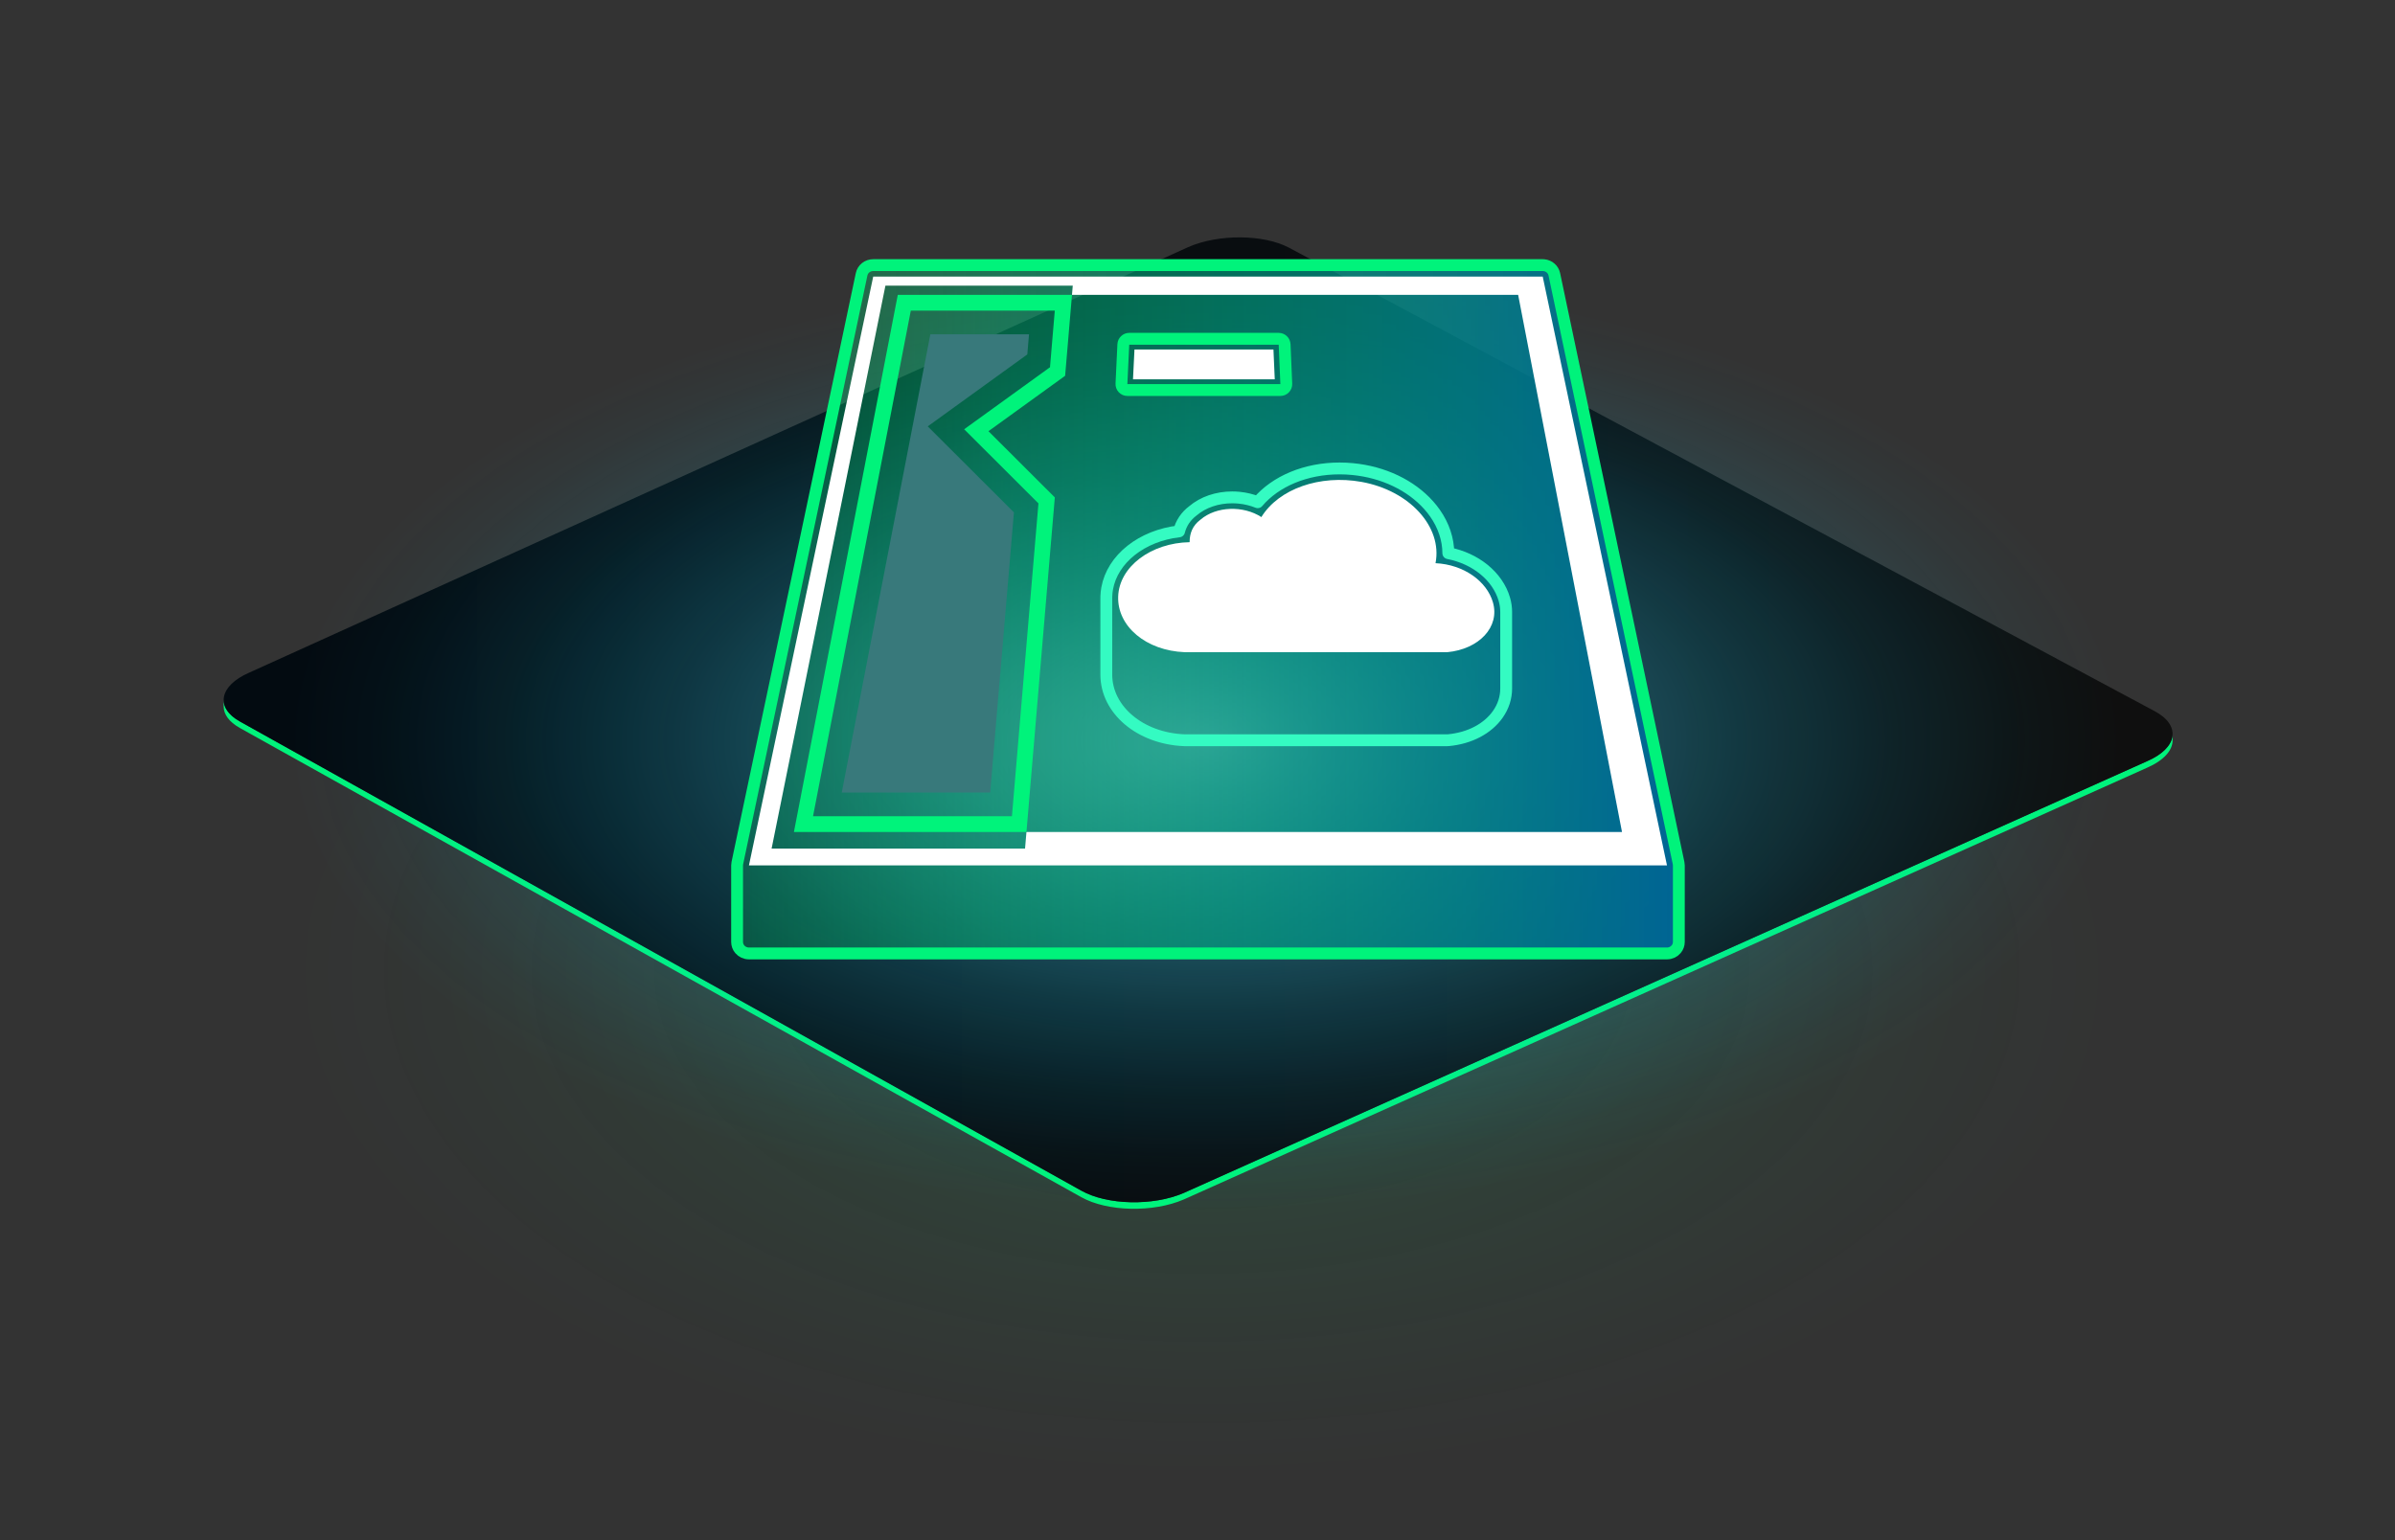
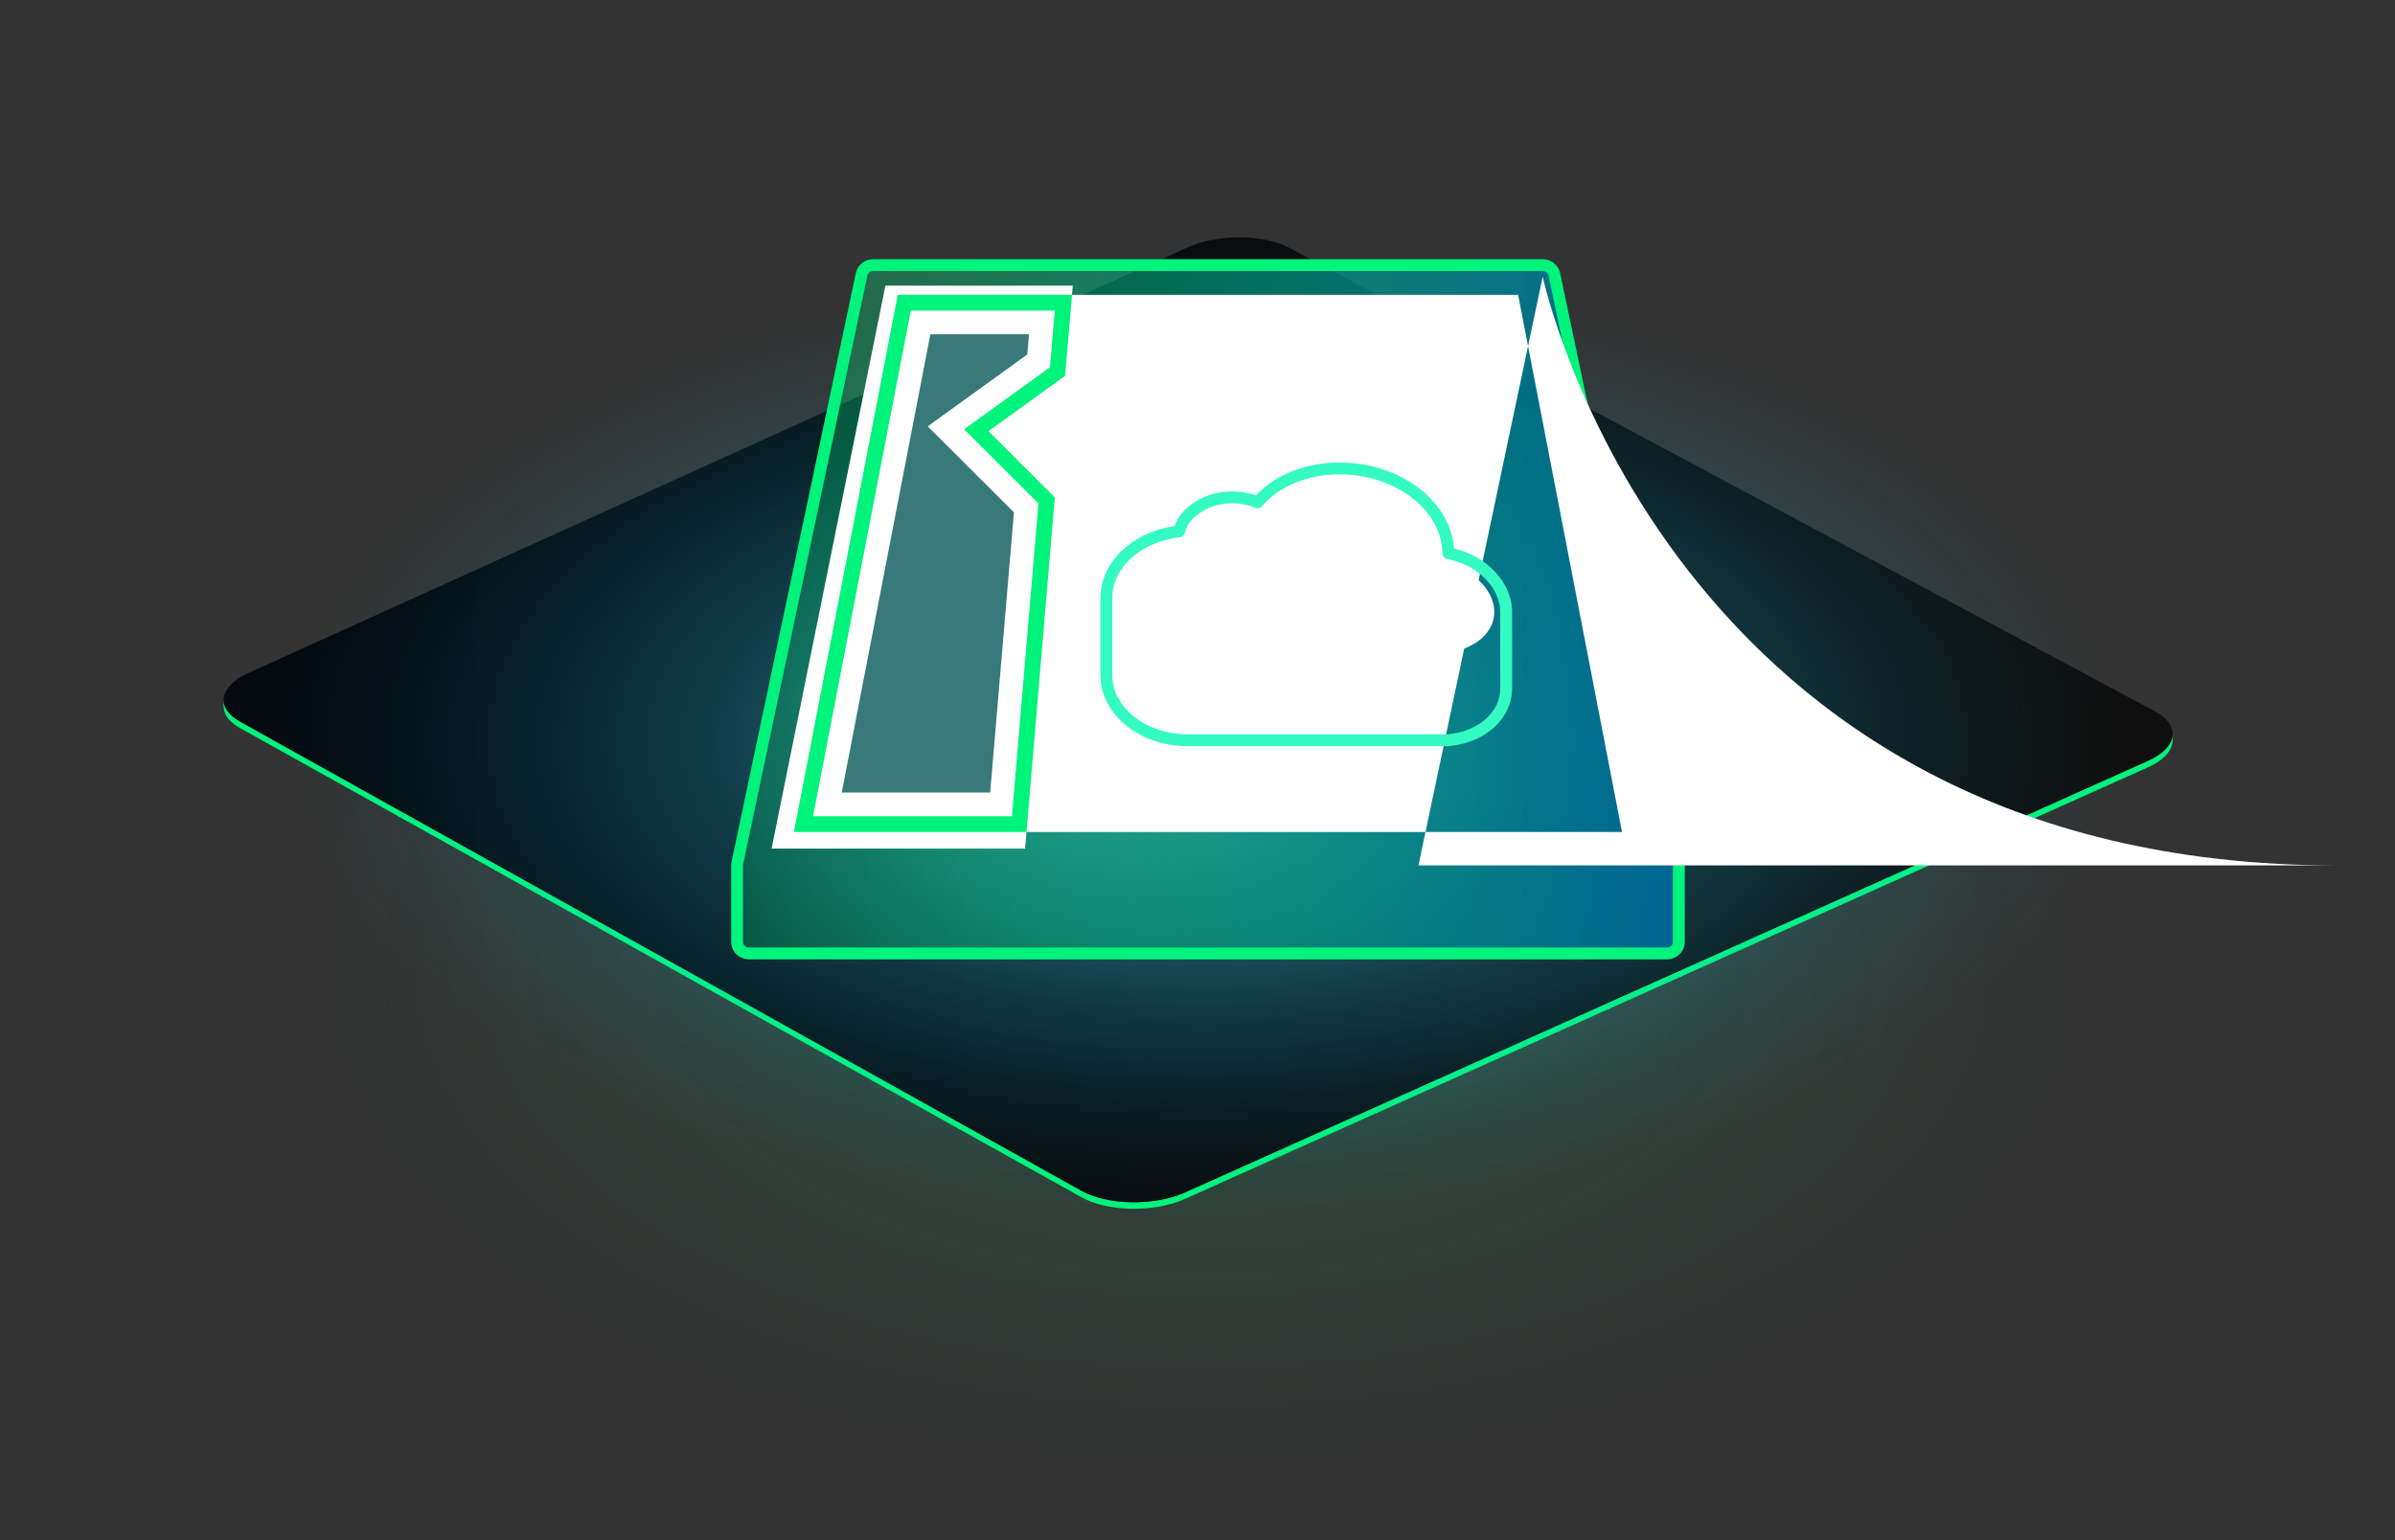
<svg xmlns="http://www.w3.org/2000/svg" version="1.1" id="Layer_1" x="0px" y="0px" viewBox="0 0 606.635 390.276" style="enable-background:new 0 0 606.635 390.276;" xml:space="preserve">
  <rect x="0" y="0" width="606.635" height="390.276" fill="#333333" stroke="none" />
  <style type="text/css">
	.st0{opacity:0.15;fill:url(#SVGID_1_);enable-background:new    ;}
	.st1{fill:#00F37B;}
	.st2{fill:url(#SVGID_00000041976729322467079190000016030438575858250130_);}
	.st3{opacity:0.72;fill:url(#SVGID_00000139295368558715792490000009067365139340784020_);enable-background:new    ;}
	.st4{fill:url(#SVGID_00000036967089439907499950000003123080056154333353_);stroke:#00F37B;stroke-width:3;stroke-linejoin:round;}
	.st5{fill:#FFFFFF;}
	.st6{fill:#38797B;}
	.st7{fill:none;stroke:#34FBC2;stroke-width:3;stroke-linejoin:round;}
</style>
  <g>
    <g id="Layer_2_00000139994960739188605240000009950637100493042108_">
      <g id="Layer_1-2">
        <g>
          <g>
            <radialGradient id="SVGID_1_" cx="-2737.009" cy="7016.269" r="201.872" gradientTransform="matrix(1.153 0 0 -0.638 3460.184 4722.38)" gradientUnits="userSpaceOnUse">
              <stop offset="0" style="stop-color:#00F37B" />
              <stop offset="0.242" style="stop-color:#00F37B;stop-opacity:0.709" />
              <stop offset="0.513" style="stop-color:#00F37B;stop-opacity:0.408" />
              <stop offset="0.739" style="stop-color:#00F37B;stop-opacity:0.187" />
              <stop offset="0.908" style="stop-color:#00F37B;stop-opacity:0.051" />
              <stop offset="1" style="stop-color:#00F37B;stop-opacity:0" />
            </radialGradient>
            <ellipse class="st0" cx="303.318" cy="248.807" rx="303.318" ry="141.469" />
            <path class="st1" d="M273.892,303.329c6.552,3.681,18.17,3.943,25.944,0.58       l243.925-109.357c4.326-1.872,6.543-4.431,6.543-6.958v-1.662       c0,2.527-2.217,5.087-6.543,6.958L299.835,302.246       c-7.774,3.363-19.392,3.101-25.944-0.58L60.726,182.765       c-2.738-1.538-4.074-3.464-4.074-5.421v1.662c0,1.956,1.335,3.882,4.073,5.421       l213.166,118.902H273.892z" />
            <linearGradient id="SVGID_00000083067397309205374420000013055280048347043981_" gradientUnits="userSpaceOnUse" x1="56.653" y1="236.619" x2="550.301" y2="236.619" gradientTransform="matrix(1 0 0 -1 0 419)">
              <stop offset="0.006" style="stop-color:#030B11" />
              <stop offset="1" style="stop-color:#0F0F0F" />
            </linearGradient>
            <path style="fill:url(#SVGID_00000083067397309205374420000013055280048347043981_);" d="M543.758,192.904       L299.835,302.26c-7.774,3.363-19.391,3.101-25.944-0.58L60.727,182.779       c-6.236-3.503-5.195-9.017,2.32-12.322L300.948,62.615       c7.633-3.357,19.077-3.291,25.568,0.154l219.187,117.387       c6.822,3.62,5.954,9.331-1.944,12.748V192.904z" />
          </g>
          <radialGradient id="SVGID_00000012449733266609901730000007111526822064945542_" cx="580.851" cy="1004.743" r="183.763" gradientTransform="matrix(1.264 0 0 -0.648 -428.867 838.727)" gradientUnits="userSpaceOnUse">
            <stop offset="0" style="stop-color:#91D2E2" />
            <stop offset="0.127" style="stop-color:#78D2E6;stop-opacity:0.828" />
            <stop offset="0.362" style="stop-color:#4DD2EF;stop-opacity:0.537" />
            <stop offset="0.575" style="stop-color:#2CD2F6;stop-opacity:0.306" />
            <stop offset="0.759" style="stop-color:#14D2FA;stop-opacity:0.139" />
            <stop offset="0.907" style="stop-color:#05D2FD;stop-opacity:0.037" />
            <stop offset="1" style="stop-color:#00D2FF;stop-opacity:0" />
          </radialGradient>
          <ellipse style="opacity:0.72;fill:url(#SVGID_00000012449733266609901730000007111526822064945542_);enable-background:new    ;" cx="305.56" cy="187.553" rx="289.377" ry="159.553" />
          <g>
            <linearGradient id="SVGID_00000106861931387538540480000006730760238981078934_" gradientUnits="userSpaceOnUse" x1="186.7" y1="264.629" x2="425.234" y2="264.629" gradientTransform="matrix(1 0 0 -1 0 419)">
              <stop offset="0" style="stop-color:#00F37B;stop-opacity:0.21" />
              <stop offset="1" style="stop-color:#006494" />
            </linearGradient>
            <path style="fill:url(#SVGID_00000106861931387538540480000006730760238981078934_);stroke:#00F37B;stroke-width:3;stroke-linejoin:round;" d="       M187.375,240.501c0.57,0.677,1.423,1.07,2.324,1.07h232.536       c0.901,0,1.754-0.393,2.324-1.07c0.441-0.524,0.675-1.176,0.675-1.841       v-19.4c0-0.194-0.021-0.39-0.062-0.583L393.696,69.497       c-0.265-1.258-1.344-2.186-2.638-2.312c-0.099-0.01-0.2-0.015-0.301-0.015       H221.178c-1.425,0-2.653,0.972-2.939,2.326l-31.477,149.18       c-0.041,0.194-0.062,0.389-0.062,0.583v19.401c0,0.665,0.234,1.316,0.675,1.84       H187.375z" />
            <path class="st5" d="M378.148,152.619c1.807,6.237-3.506,11.863-11.563,12.624h-66.499       c-9.831-0.381-17.097-6.577-16.862-14.067       c0.238-7.611,8.349-13.633,18.099-13.803l0.002-0.17       c0.02-2.026,0.714-4.035,2.741-5.531c4.013-3.452,10.898-3.615,15.427-0.662       c4.413-7.154,14.805-10.821,25.39-8.909       c12.156,2.197,20.529,11.399,18.725,20.591       c7.152,0.348,12.988,4.562,14.542,9.925L378.148,152.619z" />
            <g>
-               <polygon class="st5" points="286.98,96.112 287.352,88.55 322.554,88.55 322.888,96.112               " />
              <path class="st1" d="M323.884,87.338l0.427,9.985h-38.758l0.475-9.985h37.856H323.884z         M323.884,84.338h-37.856c-1.601,0-2.921,1.258-2.997,2.857l-0.475,9.985        c-0.039,0.82,0.259,1.619,0.825,2.213s1.351,0.93,2.171,0.93h38.758        c0.818,0,1.6-0.334,2.166-0.924s0.866-1.387,0.831-2.204l-0.427-9.985        c-0.069-1.605-1.39-2.872-2.997-2.872L323.884,84.338z" />
            </g>
            <g>
              <g>
-                 <path class="st5" d="M390.757,70.081H221.178l-31.477,149.179h232.532         C422.233,219.26,390.757,70.081,390.757,70.081z M195.44,215.002l28.831-142.626         H271.722l-0.197,2.322h113.008l26.309,136.111H259.992l-0.355,4.193h-64.197H195.44z" />
+                 <path class="st5" d="M390.757,70.081l-31.477,149.179h232.532         C422.233,219.26,390.757,70.081,390.757,70.081z M195.44,215.002l28.831-142.626         H271.722l-0.197,2.322h113.008l26.309,136.111H259.992l-0.355,4.193h-64.197H195.44z" />
              </g>
              <g>
                <path class="st1" d="M267.172,78.698l-1.216,14.35l-21.739,15.714l18.815,18.785         l-6.716,79.261h-50.378l24.763-128.111h36.471L267.172,78.698z M271.526,74.698         h-44.125l-26.309,136.111h58.901l7.184-84.778l-16.807-16.78l19.418-14.037         l1.738-20.516L271.526,74.698z" />
              </g>
            </g>
          </g>
          <polygon class="st6" points="213.21,200.809 235.653,84.698 260.642,84.698 260.21,89.798       234.99,108.027 256.819,129.822 250.803,200.809     " />
          <path class="st7" d="M280.218,170.925c0,8.929,8.575,16.177,19.748,16.626      c0.04,0.002,0.08,0.002,0.12,0.002h66.5c0.097,0,0.194-0.005,0.291-0.014      c5.371-0.504,9.928-2.893,12.504-6.545c1.402-1.988,2.12-4.238,2.12-6.547      v-19.4c0-1.066-0.154-2.145-0.465-3.216      c-1.691-5.837-7.314-10.351-14.19-11.674      c-0.013-3.491-1.174-7.011-3.392-10.161      c-3.844-5.46-10.413-9.38-18.023-10.755      c-0.932-0.168-1.871-0.299-2.812-0.39c-1.106-0.108-2.215-0.162-3.317-0.162      c-8.538,0-16.213,3.223-20.734,8.559c-1.479-0.596-3.081-0.985-4.728-1.146      c-0.567-0.055-1.139-0.083-1.714-0.083c-3.834,0-7.368,1.208-9.967,3.405      c-1.79,1.349-2.978,3.122-3.512,5.21c-9.452,1.075-16.892,6.982-18.218,14.482      c-0.114,0.646-0.183,1.303-0.204,1.971c-0.005,0.146-0.007,0.292-0.007,0.438      v19.399L280.218,170.925z" />
        </g>
      </g>
    </g>
  </g>
</svg>